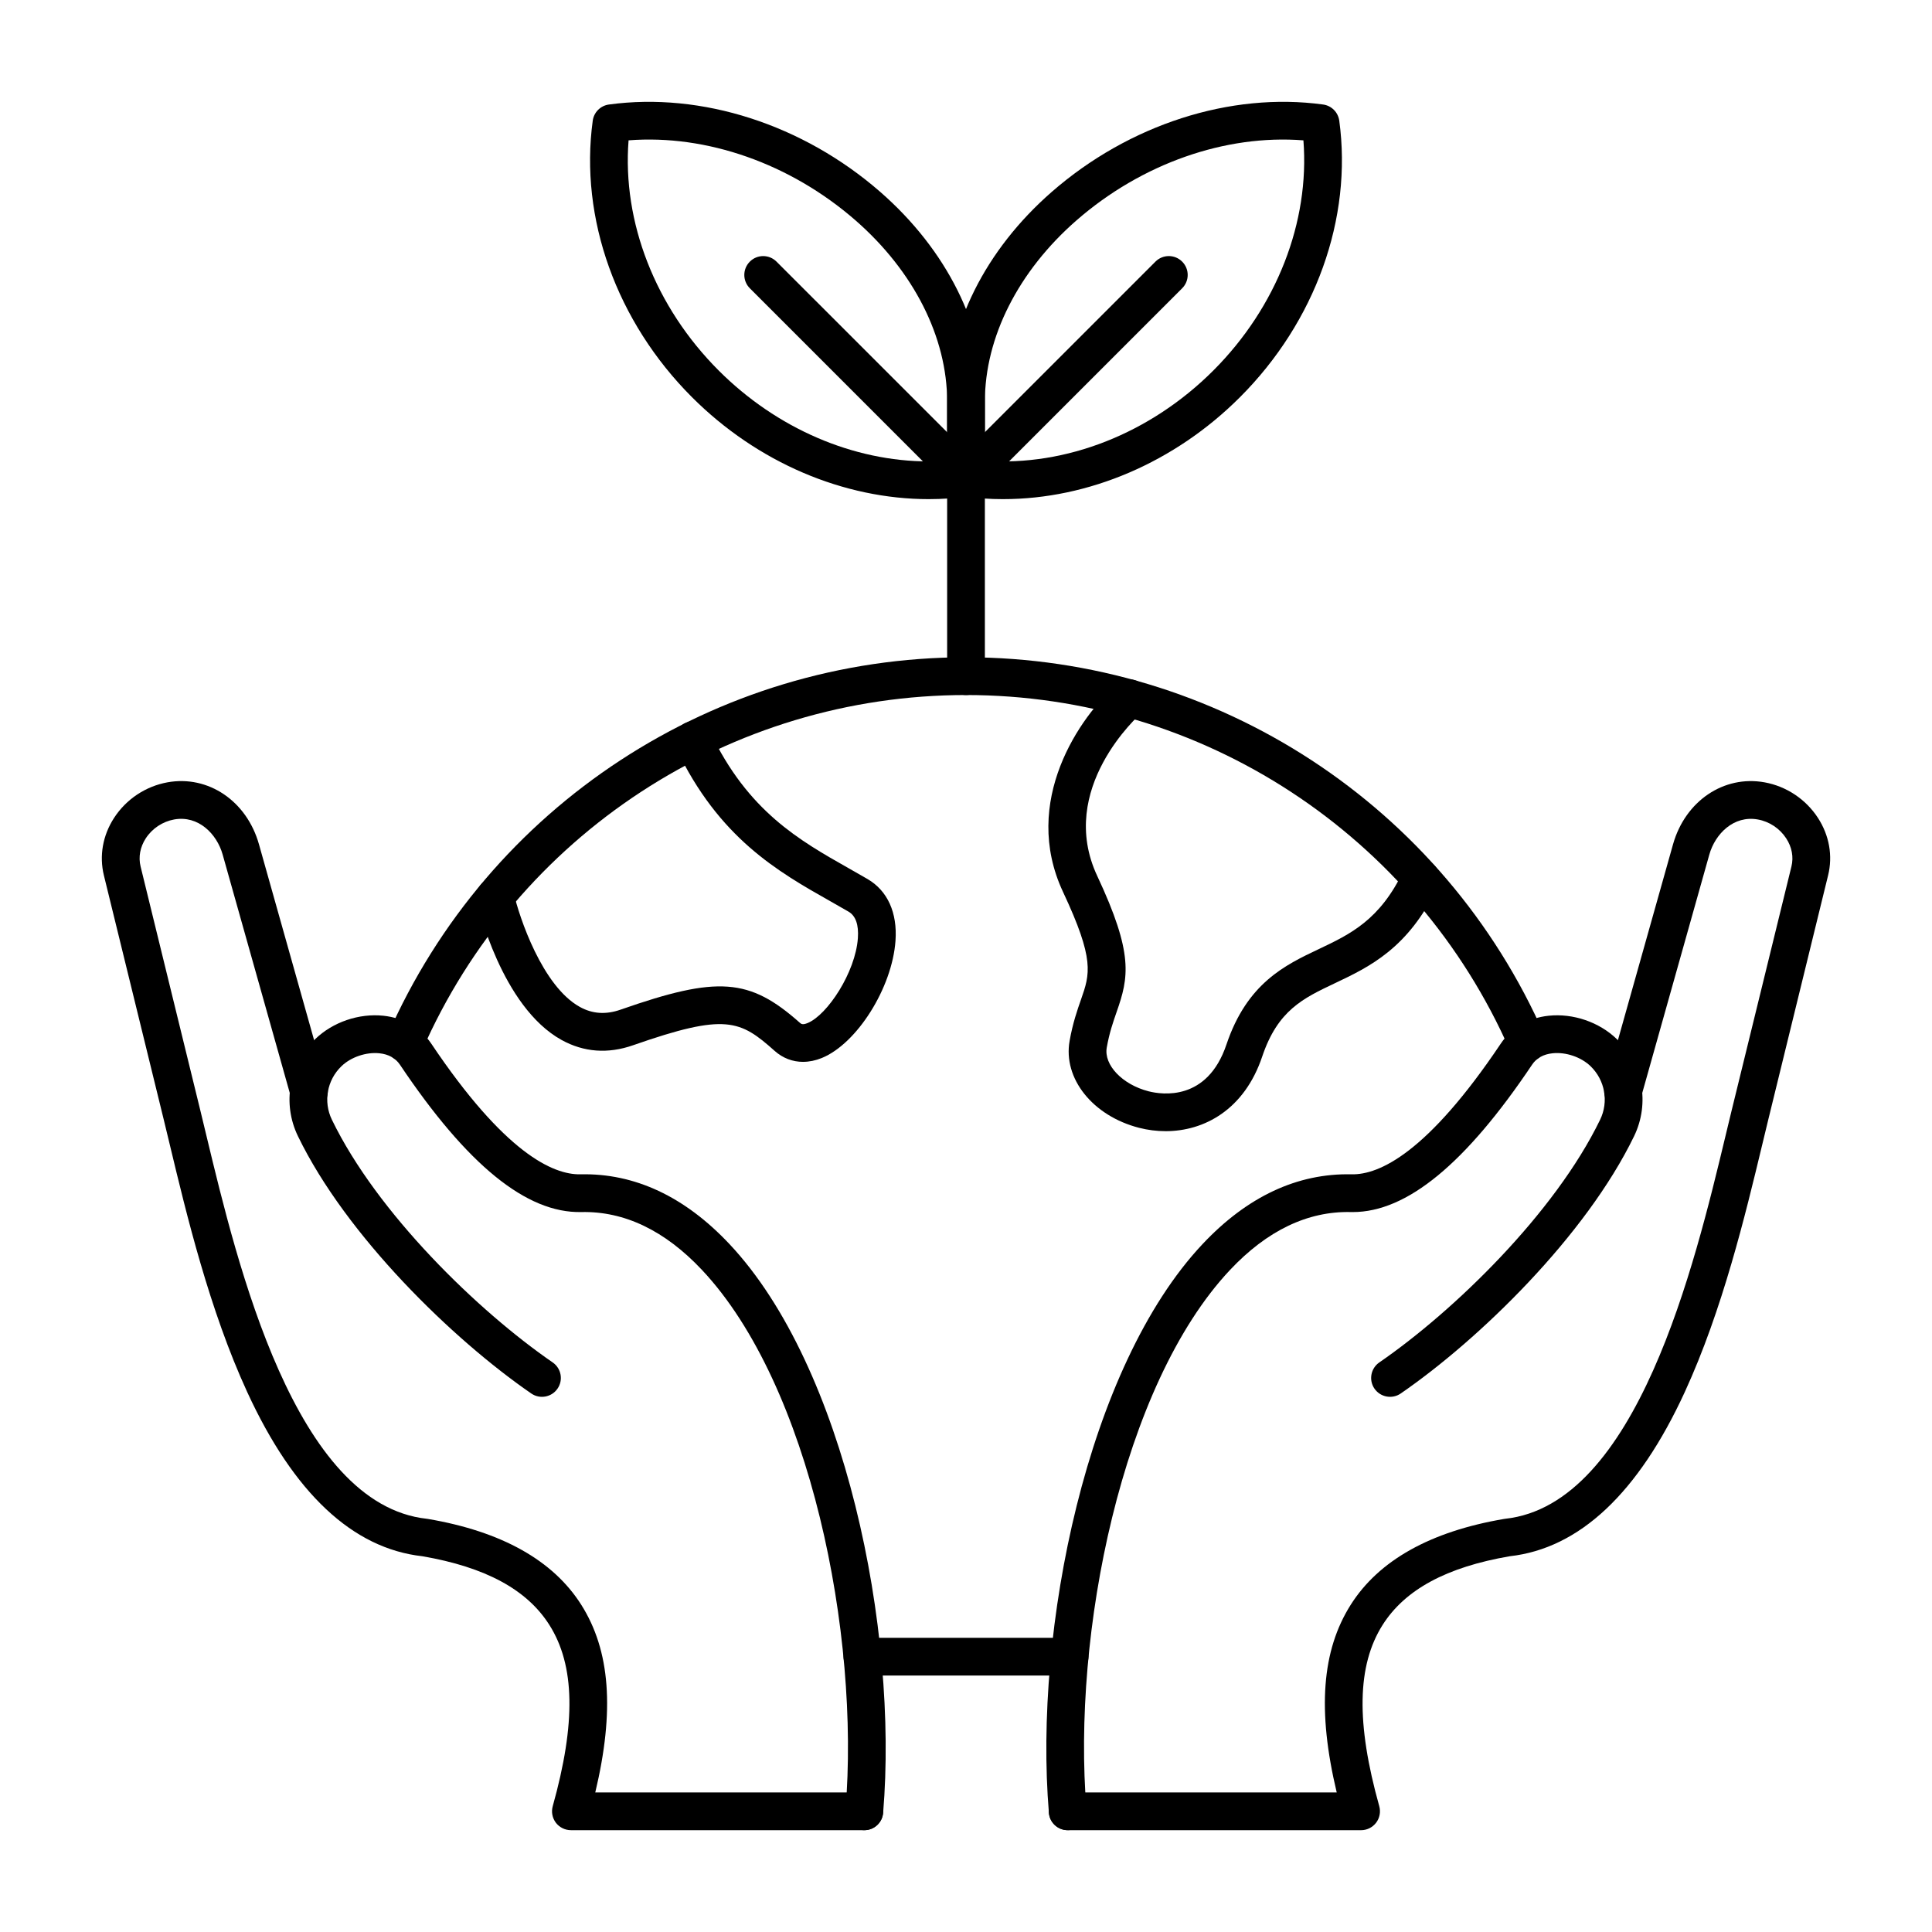
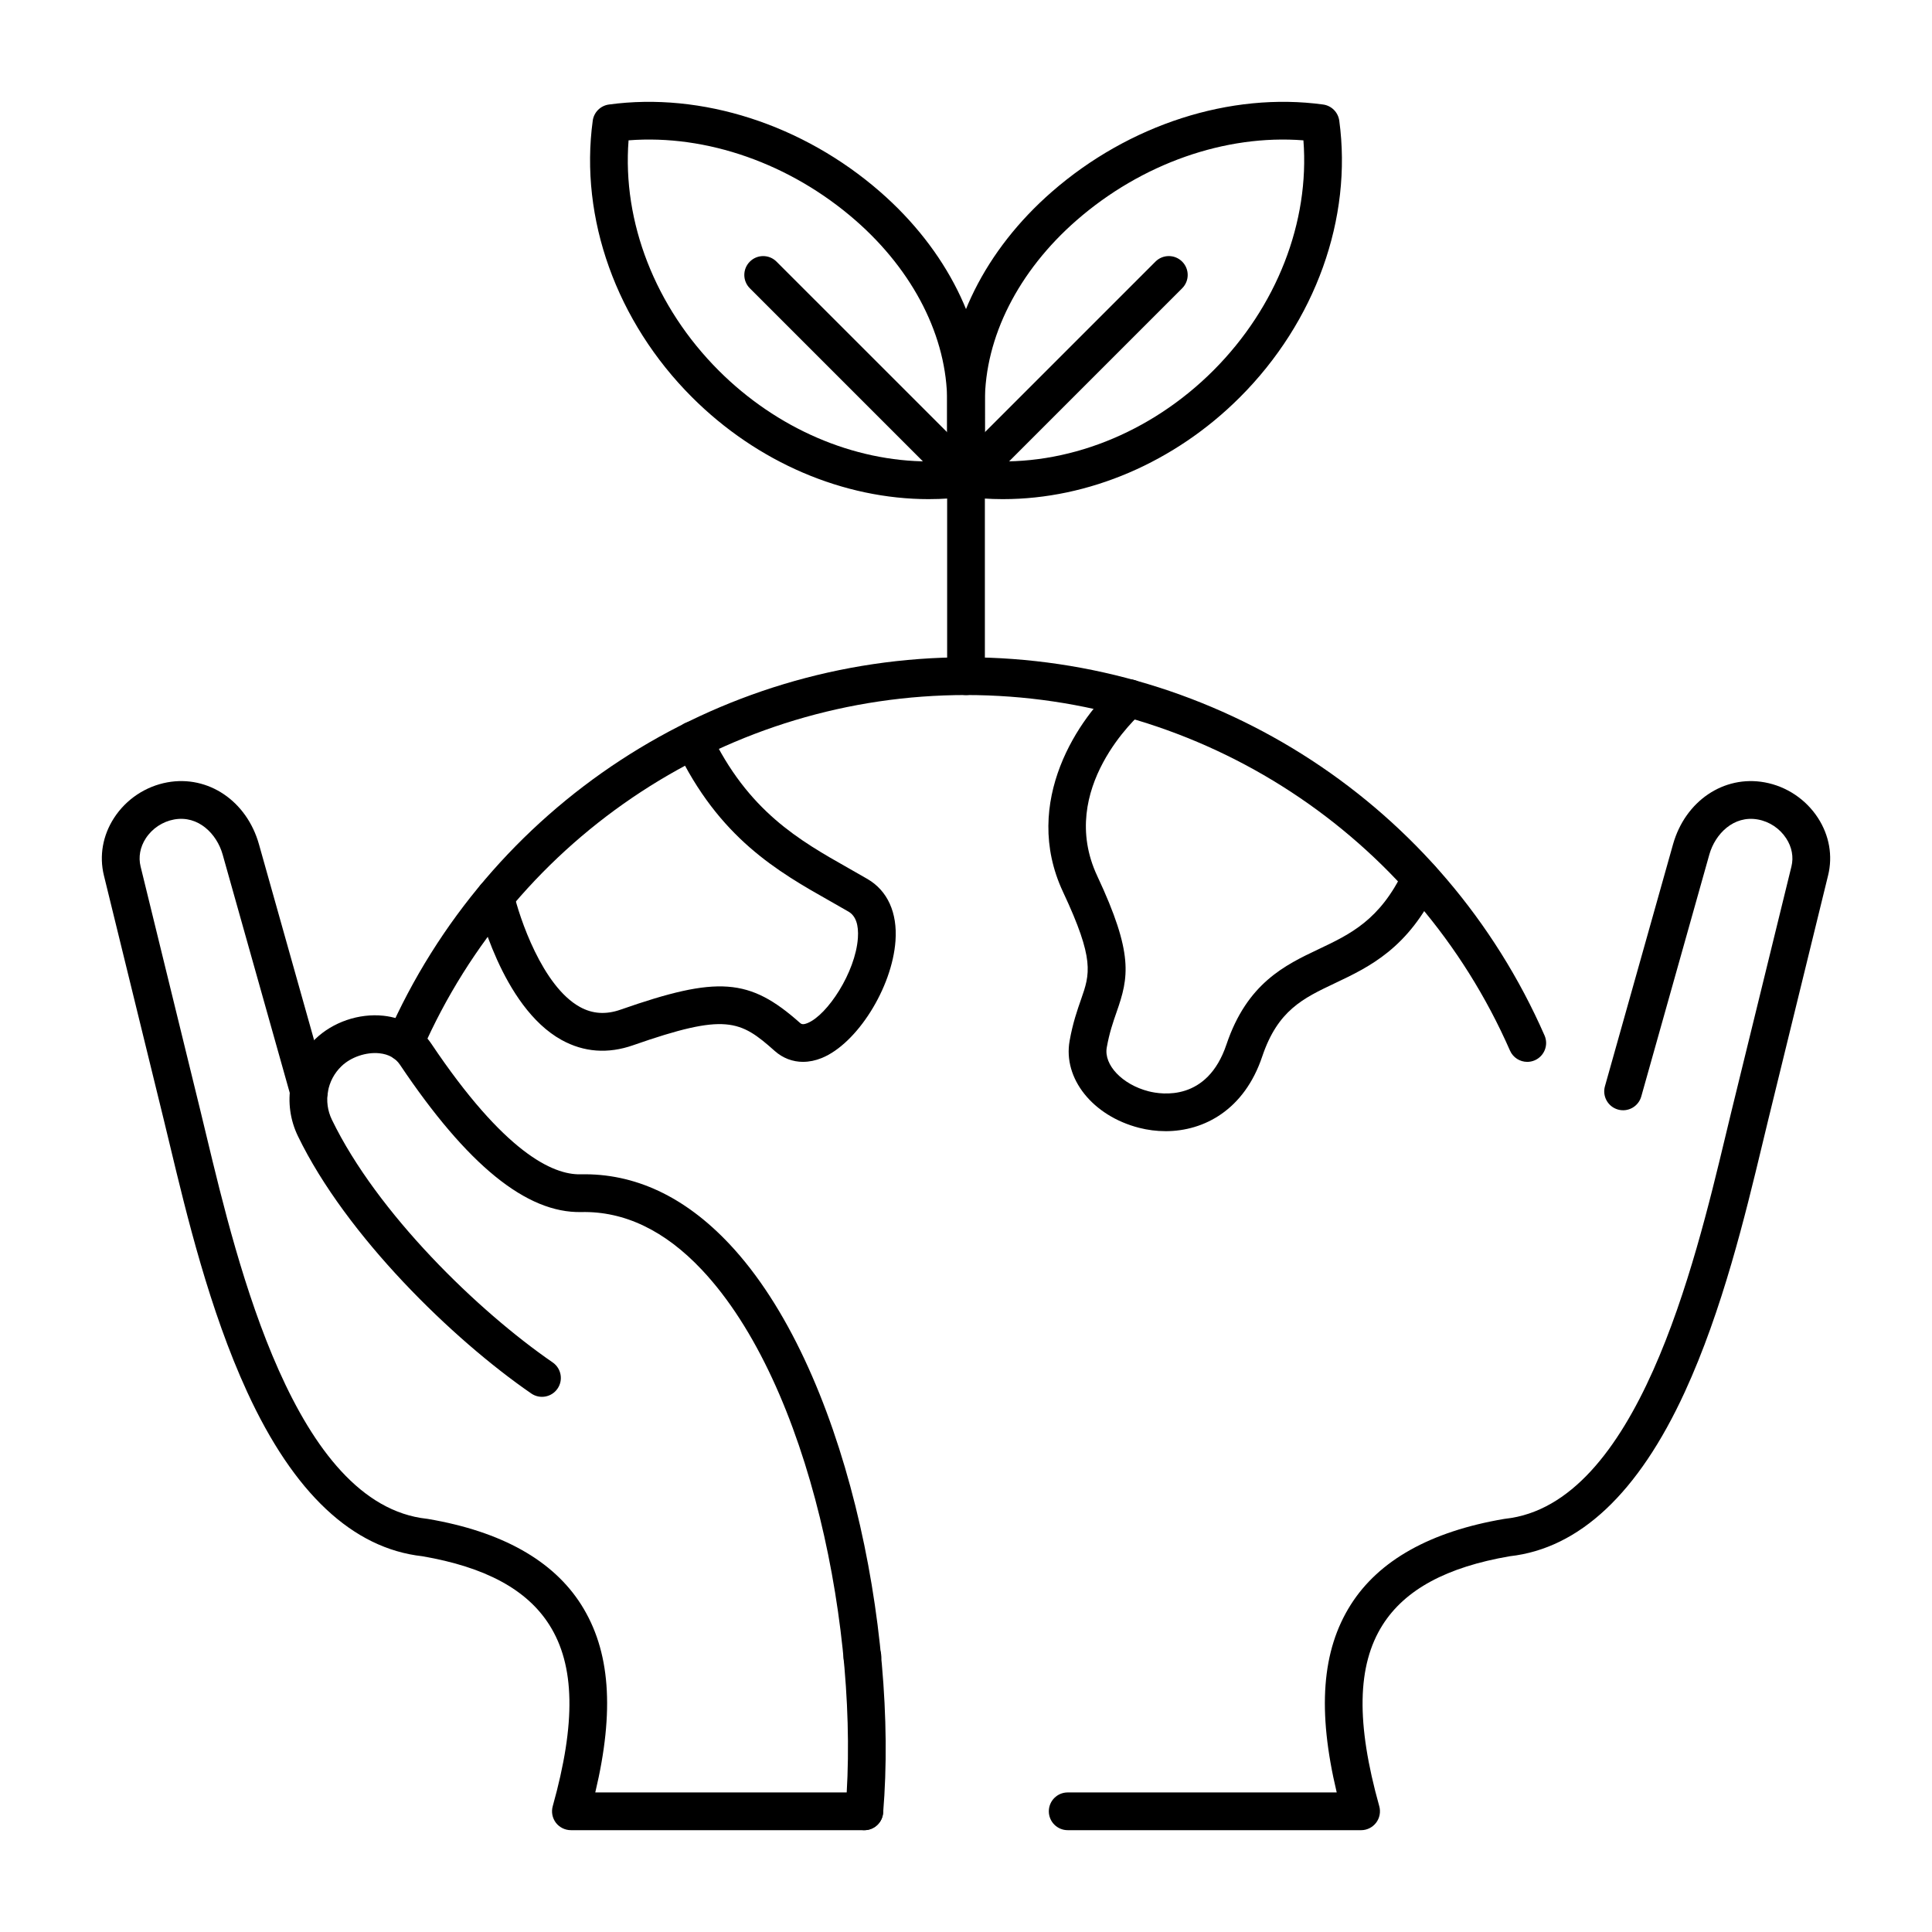
<svg xmlns="http://www.w3.org/2000/svg" clip-rule="evenodd" fill-rule="evenodd" height="512" image-rendering="optimizeQuality" shape-rendering="geometricPrecision" text-rendering="geometricPrecision" viewBox="0 0 173.397 173.397" width="512">
  <g id="Layer_x0020_1">
    <g id="_269102000">
-       <path id="_269102816" d="m95.995 150.379h-18.591c-.938 0-1.694-.758-1.694-1.693.001-.935.755-1.693 1.693-1.693l18.591-0c.935 0 1.693.758 1.693 1.694.001.935-.758 1.693-1.693 1.693z" />
+       <path id="_269102816" d="m95.995 150.379h-18.591c-.938 0-1.694-.758-1.694-1.693.001-.935.755-1.693 1.693-1.693c.935 0 1.693.758 1.693 1.694.001.935-.758 1.693-1.693 1.693z" />
      <path id="_269102768" d="m137.073 95.303c-.653 0-1.274-.378-1.553-1.014-8.502-19.385-27.665-31.91-48.821-31.91-21.159-0-40.322 12.525-48.821 31.91-.377.856-1.376 1.246-2.233.871-.853-.376-1.245-1.374-.868-2.231 9.039-20.616 29.418-33.938 51.922-33.938 22.5-0 42.884 13.322 51.922 33.938.378.856-.014 1.855-.871 2.231-.222.097-.452.143-.677.143z" />
      <path id="_269102576" d="m88.393 41.354c7.284.519 14.848-2.447 20.503-8.1 5.691-5.694 8.657-13.327 8.086-20.658-7.003-.549-14.52 2.082-20.359 7.176-5.231 4.564-8.23 10.497-8.23 16.277zm1.633 3.444c-1.188 0-2.378-.079-3.556-.24-.839-.115-1.464-.831-1.464-1.678l0-6.831c0-6.758 3.422-13.621 9.391-18.829 6.929-6.047 16.037-8.977 24.352-7.84.755.103 1.344.695 1.45 1.448 1.196 8.764-2.134 18.043-8.911 24.82-5.862 5.865-13.603 9.149-21.262 9.149z" />
      <path id="_269102720" d="m86.699 44.573c-.433 0-.868-.165-1.2-.496-.659-.661-.66-1.734 0-2.395l18.204-18.203c.663-.662 1.735-.661 2.395 0.0.664.661.663 1.734 0 2.395l-18.203 18.203c-.328.331-.762.496-1.196.496z" />
      <path id="_269101568" d="m56.414 12.596c-.572 7.331 2.395 14.965 8.089 20.658 5.229 5.229 12.097 8.158 18.86 8.158.55-0 1.097-.019 1.644-.058l0-5.305c0-5.78-3.002-11.712-8.231-16.277-5.842-5.094-13.36-7.724-20.362-7.177zm26.959 32.202c-7.659 0-15.399-3.283-21.266-9.149-6.777-6.777-10.107-16.055-8.908-24.82.103-.753.695-1.345 1.45-1.448 8.319-1.138 17.42 1.793 24.352 7.84 5.97 5.207 9.391 12.07 9.391 18.828l.001 6.83c0 .846-.625 1.563-1.465 1.678-1.178.161-2.367.24-3.556.24z" />
      <path id="_269102264" d="m86.699 44.573c-.433 0-.868-.165-1.2-.496l-18.2-18.203c-.663-.661-.663-1.733 0-2.394.66-.662 1.732-.661 2.392 0l18.204 18.203c.664.661.663 1.734-0 2.395-.327.331-.762.496-1.196.496z" />
      <path id="_269102192" d="m86.699 62.379c-.934-0-1.693-.758-1.693-1.693l0-17.806c0-.935.758-1.693 1.693-1.693l0-0c.935 0 1.693.758 1.693 1.694l.001 17.806c0 .935-.759 1.693-1.694 1.693z" />
-       <path id="_269101904" d="m95.826 164.258c-.872 0-1.612-.67-1.687-1.552-1.372-16.431 3.411-40.018 13.794-51.053 4.008-4.261 8.509-6.367 13.37-6.258 2.491.054 6.823-1.936 13.392-11.729.953-1.422 2.477-2.311 4.29-2.503 2.202-.234 4.544.569 6.124 2.094 2.35 2.271 2.974 5.772 1.552 8.712-4.336 8.948-13.896 18.246-20.945 23.097-.769.53-1.824.336-2.357-.435-.529-.77-.335-1.825.437-2.355 6.692-4.608 15.748-13.39 19.816-21.784.783-1.619.437-3.548-.857-4.799-.85-.822-2.219-1.289-3.411-1.162-.822.087-1.443.431-1.838 1.023-5.969 8.898-11.24 13.229-16.097 13.229-.059-0-.12-0-.18-.002-3.866-.086-7.507 1.661-10.83 5.192-9.733 10.346-14.196 32.759-12.883 48.45.078.931-.617 1.75-1.549 1.827-.046.003-.095.007-.141.007z" />
      <path id="_269101976" d="m122.161 164.258h-26.335c-.935 0-1.694-.758-1.694-1.693.001-.935.758-1.693 1.693-1.693l24.145-0c-1.753-7.352-1.341-12.74 1.259-16.846 2.522-3.984 7.151-6.574 13.751-7.699.032-.006.067-.011.102-.015 11.839-1.274 17.004-22.785 19.777-34.342.191-.796.374-1.549.543-2.252l5.38-21.953c.208-.843.042-1.736-.466-2.516-.578-.892-1.506-1.512-2.547-1.7-2.166-.393-3.831 1.287-4.357 3.149l-6.109 21.713c-.254.9-1.19 1.425-2.089 1.171-.899-.253-1.425-1.189-1.171-2.089l6.111-21.714c1.097-3.889 4.554-6.228 8.219-5.564 1.958.355 3.701 1.518 4.787 3.19 1.02 1.571 1.344 3.406.91 5.166l-5.376 21.952c-.173.699-.353 1.447-.54 2.237-1.503 6.249-3.556 14.809-6.943 22.17-4.18 9.086-9.465 14.046-15.713 14.743-5.665.973-9.398 2.99-11.409 6.165-2.296 3.628-2.392 8.797-.3 16.269.141.511.039 1.058-.282 1.482-.321.42-.819.67-1.347.67z" />
      <path id="_269102240" d="m77.573 164.258c-.05 0-.096-.003-.145-.007-.931-.078-1.623-.896-1.545-1.827 1.31-15.691-3.15-38.104-12.883-48.45-3.323-3.532-6.957-5.278-10.83-5.192-4.917.107-10.234-4.218-16.277-13.228-.399-.591-1.016-.935-1.838-1.022-1.189-.126-2.561.34-3.411 1.162-1.298 1.251-1.64 3.18-.857 4.799 4.068 8.395 13.123 17.177 19.816 21.784.769.53.967 1.585.434 2.355-.528.77-1.584.965-2.353.435-7.048-4.852-16.609-14.149-20.944-23.098-1.425-2.94-.801-6.441 1.552-8.712 1.577-1.525 3.923-2.328 6.124-2.094 1.81.193 3.334 1.082 4.29 2.503 6.569 9.793 10.915 11.782 13.392 11.729 4.865-.111 9.363 1.997 13.37 6.258 10.379 11.034 15.166 34.622 13.794 51.053-.073.882-.815 1.552-1.686 1.552z" />
      <path id="_269102048" d="m77.57 164.258h-26.331c-.529 0-1.031-.25-1.352-.67-.317-.423-.423-.97-.279-1.482 2.092-7.472 1.997-12.641-.303-16.269-2.01-3.175-5.74-5.191-11.405-6.165-6.247-.697-11.536-5.657-15.716-14.743-3.386-7.361-5.44-15.919-6.939-22.169-.19-.791-.37-1.539-.54-2.237l-5.38-21.953c-.43-1.759-.106-3.594.914-5.165 1.083-1.672 2.829-2.835 4.787-3.19 3.665-.665 7.122 1.675 8.216 5.564l6.114 21.713c.254.9-.272 1.836-1.172 2.089-.902.252-1.834-.271-2.088-1.171l-6.113-21.713c-.522-1.863-2.191-3.542-4.354-3.149-1.04.189-1.972.809-2.55 1.7-.504.78-.67 1.674-.462 2.517l5.376 21.953c.173.703.353 1.457.543 2.253 2.777 11.557 7.938 33.068 19.78 34.341.032.003.067.009.102.015 6.601 1.125 11.225 3.715 13.748 7.7 2.6 4.106 3.013 9.494 1.259 16.846l24.144-0c.935 0 1.693.759 1.693 1.694 0 .935-.758 1.693-1.693 1.693z" />
      <path id="_269101736" d="m104.61 101.522c-.805 0-1.602-.103-2.371-.299-4.162-1.067-6.847-4.423-6.241-7.808.282-1.596.695-2.769 1.023-3.711.801-2.295 1.245-3.559-1.612-9.648-3.806-8.124 1.513-15.762 4.858-18.666.706-.614 1.778-.538 2.388.169.614.705.54 1.773-.166 2.386h.001c-.314.276-7.677 6.854-4.012 14.674 3.281 6.999 2.826 9.097 1.739 12.204-.318.914-.649 1.859-.885 3.189-.282 1.566 1.401 3.33 3.75 3.931 1.203.308 5.271.918 6.992-4.2 1.856-5.513 5.267-7.131 8.276-8.557 2.836-1.344 5.514-2.614 7.63-7.079.399-.845 1.411-1.206 2.254-.805.847.4 1.206 1.41.804 2.255-2.631 5.558-6.142 7.222-9.236 8.689-2.86 1.356-5.122 2.428-6.519 6.578-1.601 4.766-5.2 6.7-8.674 6.699z" />
      <path id="_269101640" d="m72.077 95.302c-.935 0-1.817-.331-2.544-.978-3.108-2.764-4.375-3.431-12.711-.514-2.257.79-4.42.632-6.421-.473-5.386-2.977-7.521-12.082-7.609-12.468-.207-.911.363-1.82 1.274-2.028.911-.208 1.82.361 2.029 1.272l.001-0c.511 2.224 2.578 8.402 5.951 10.262 1.133.625 2.332.704 3.658.238 8.707-3.047 11.56-2.837 16.08 1.179.114.1.24.214.691.029 1.789-.729 4.3-4.556 4.519-7.623.085-1.204-.198-2.004-.84-2.378-.539-.314-1.083-.623-1.633-.934-4.689-2.651-10.001-5.657-13.839-13.733-.402-.845-.042-1.855.804-2.256.843-.401 1.856-.042 2.254.802 3.38 7.11 7.99 9.718 12.449 12.239.561.318 1.122.634 1.672.956 1.796 1.048 2.688 3.017 2.508 5.542-.296 4.217-3.454 9.232-6.618 10.521-.564.229-1.129.343-1.675.343z" />
    </g>
  </g>
</svg>